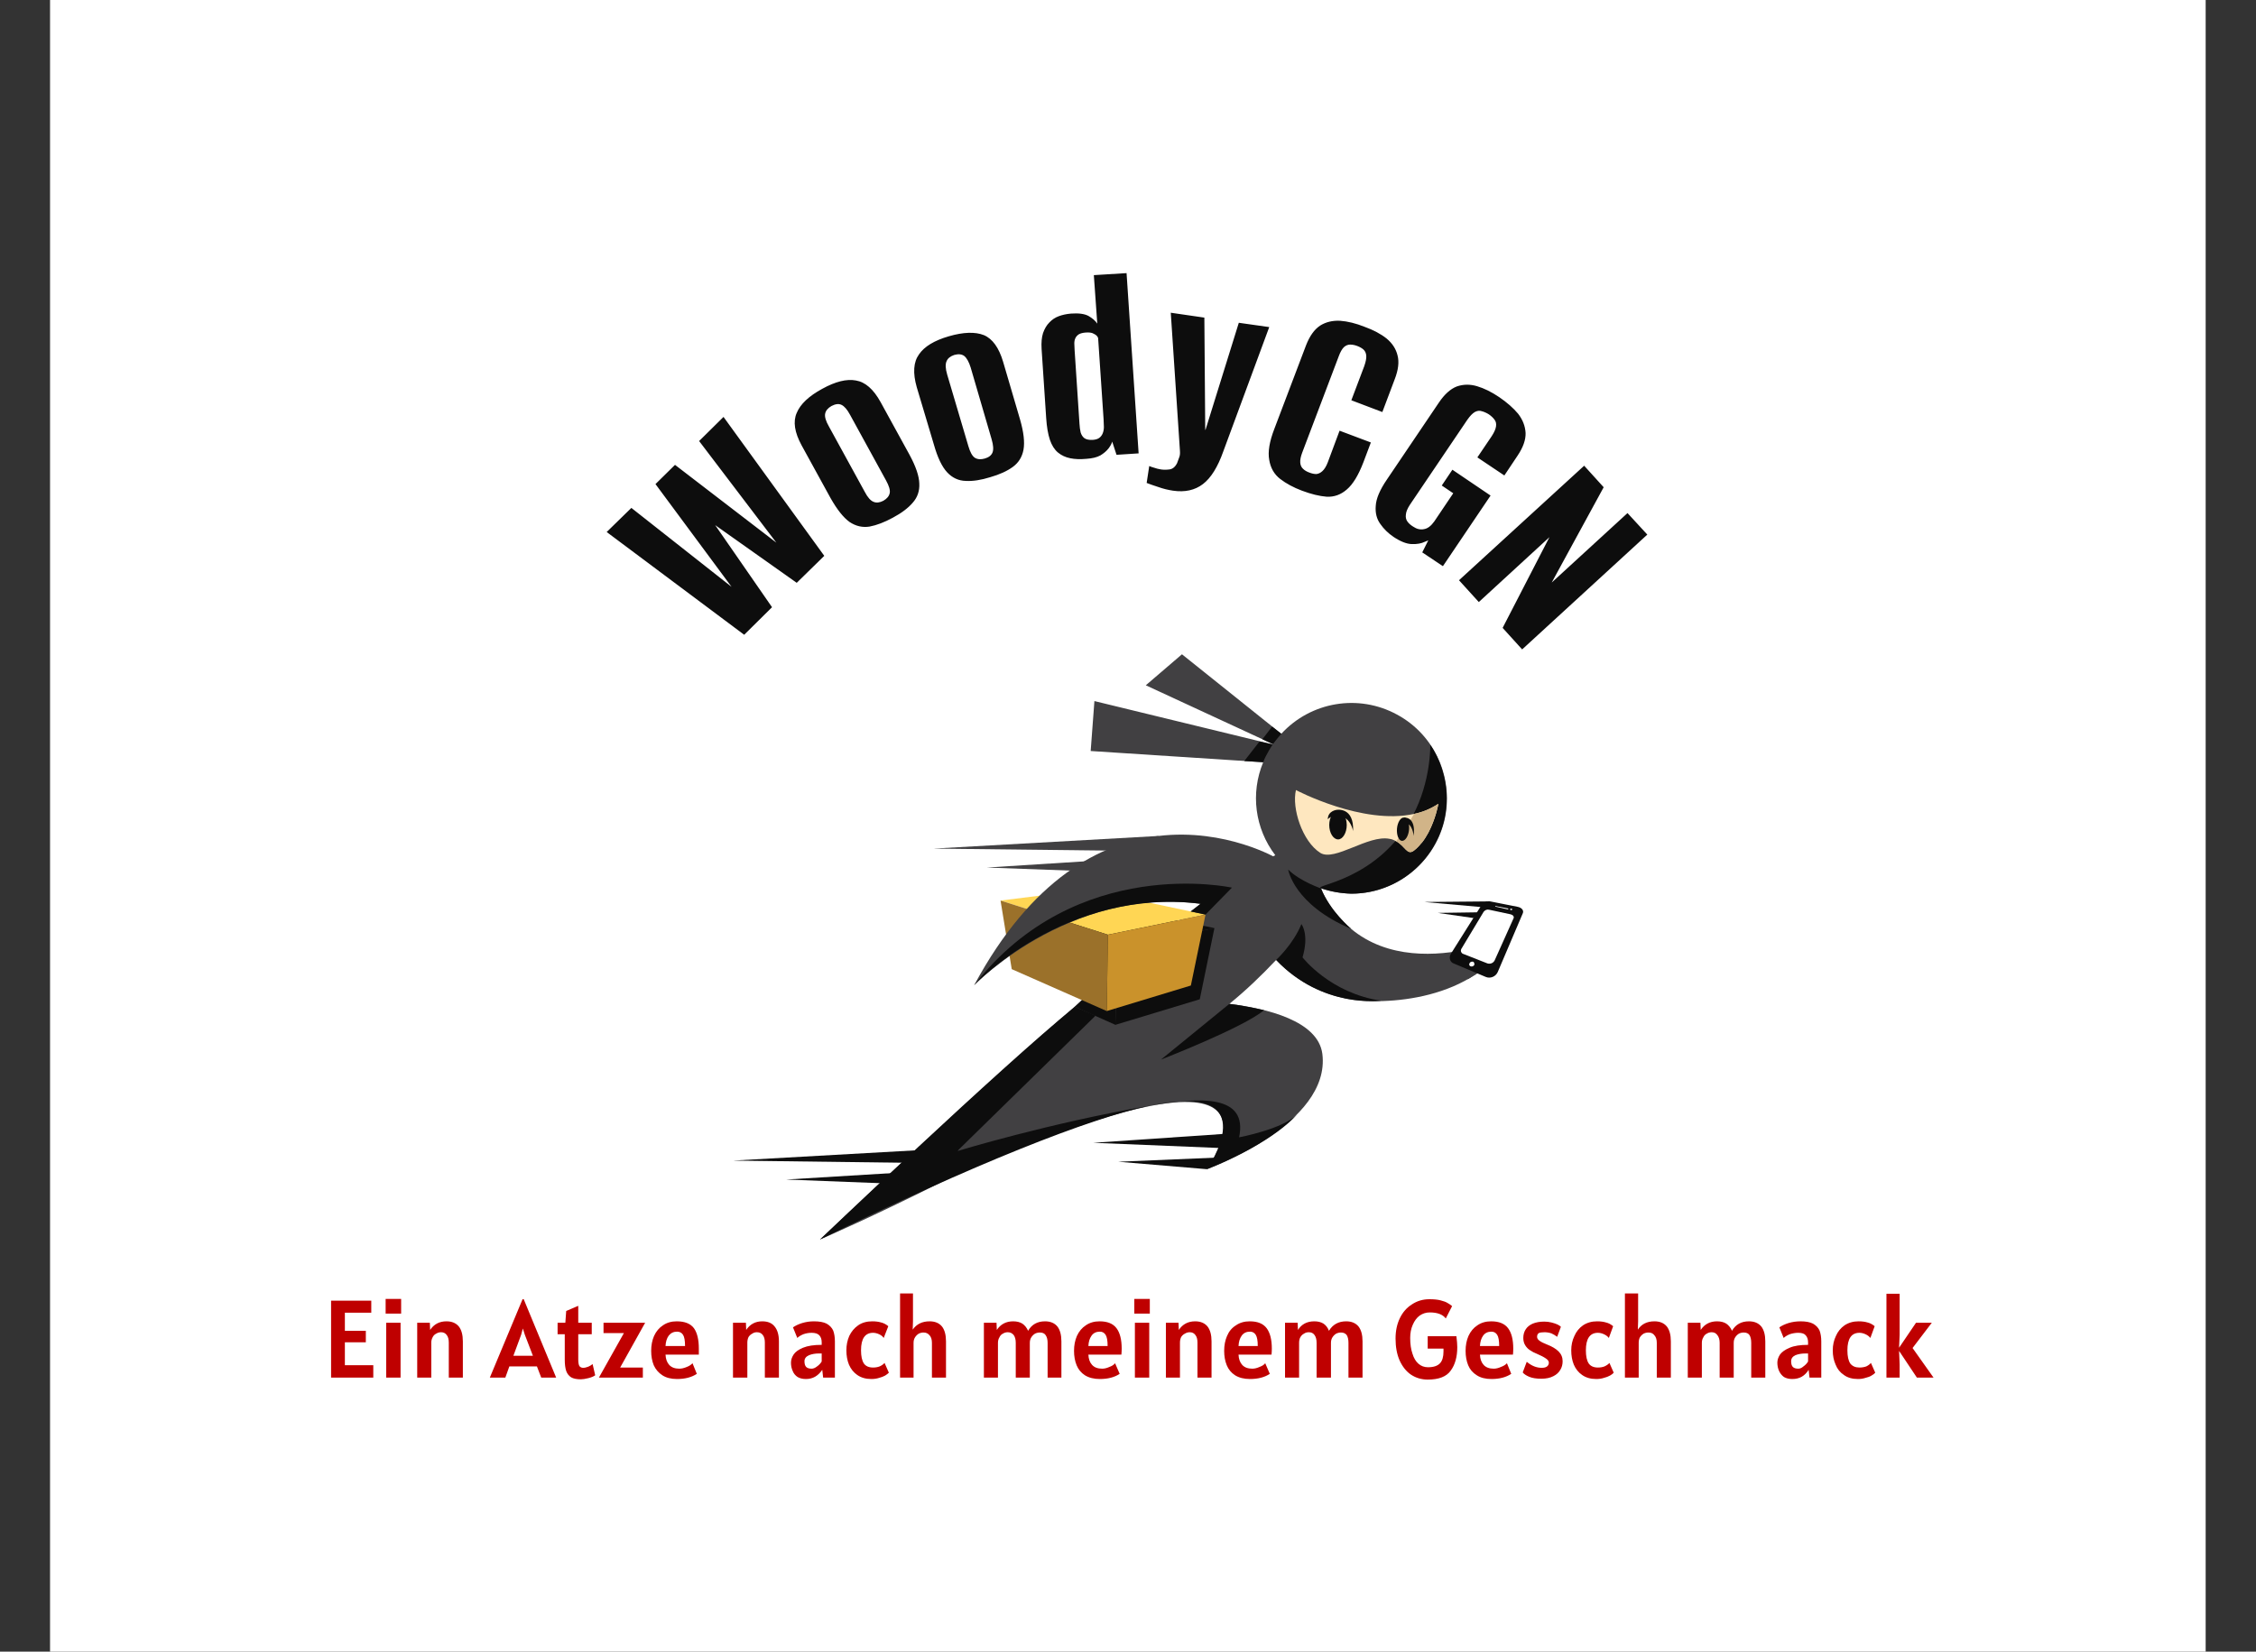
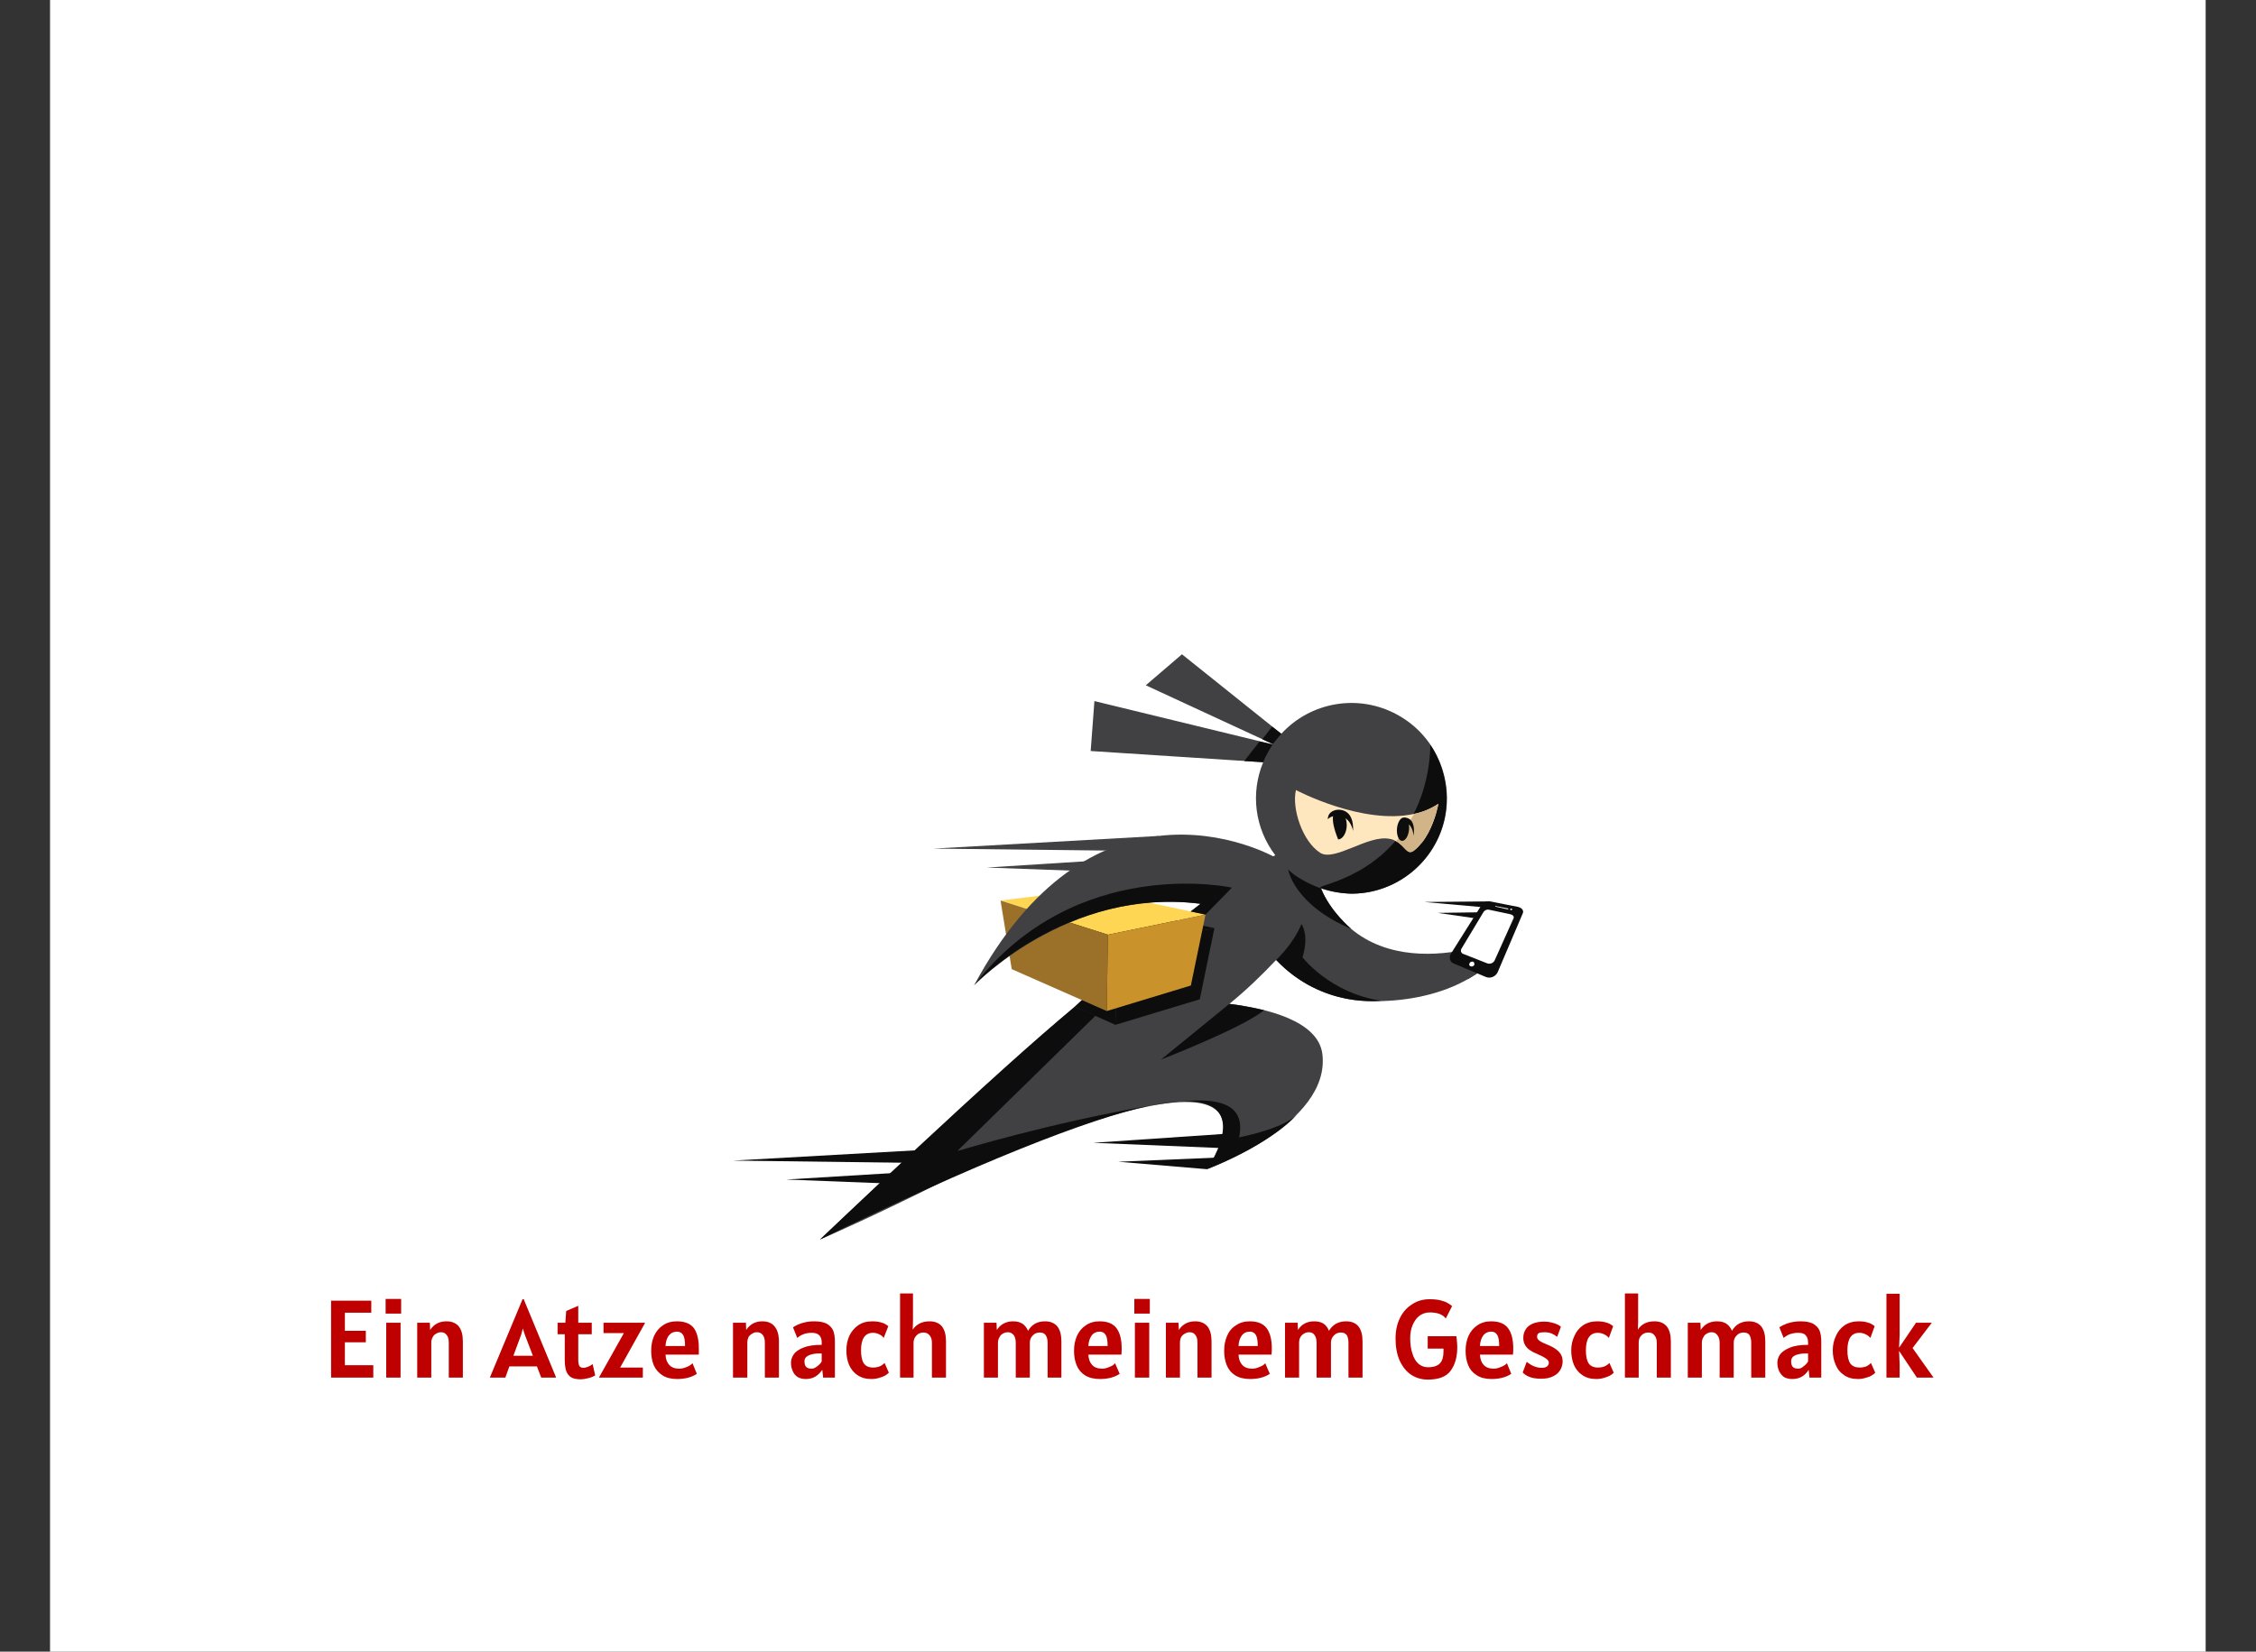
<svg xmlns="http://www.w3.org/2000/svg" viewBox="0 0 6.562 4.805" version="1.1">
  <rect x="0" y="0" width="6.562" height="4.805" fill="#333333" stroke="none" />
  <g transform="matrix(0.835,0,0,0.835,3.281,3.763)">
    <rect fill="#ffffff" y="-5.384" x="-3.755" height="7.509" width="7.509" />
    <g transform="matrix(1,0,0,1,0,0)">
-       <path fill-rule="nonzero" fill="#0d0d0d" d="M -1.337 -2.295 L -1.816 -2.653 L -1.73 -2.737 L -1.381 -2.462 L -1.646 -2.82 L -1.578 -2.887 L -1.225 -2.616 L -1.494 -2.97 L -1.409 -3.054 L -1.058 -2.57 L -1.154 -2.476 L -1.438 -2.677 L -1.24 -2.391 L -1.337 -2.295 M -0.819 -2.703 Q -0.863 -2.679 -0.9 -2.672 Q -0.937 -2.666 -0.97 -2.688 Q -1.002 -2.711 -1.036 -2.771 L -1.137 -2.955 Q -1.174 -3.023 -1.154 -3.068 Q -1.135 -3.114 -1.065 -3.152 Q -0.996 -3.19 -0.948 -3.181 Q -0.899 -3.173 -0.862 -3.106 L -0.761 -2.922 Q -0.728 -2.861 -0.727 -2.822 Q -0.725 -2.783 -0.75 -2.755 Q -0.774 -2.727 -0.819 -2.703 M -0.852 -2.762 Q -0.833 -2.773 -0.83 -2.789 Q -0.827 -2.804 -0.843 -2.833 L -0.968 -3.061 Q -0.983 -3.089 -0.998 -3.096 Q -1.012 -3.103 -1.033 -3.092 Q -1.052 -3.081 -1.055 -3.065 Q -1.058 -3.049 -1.042 -3.021 L -0.917 -2.793 Q -0.902 -2.764 -0.886 -2.758 Q -0.871 -2.752 -0.852 -2.762 M -0.48 -2.844 Q -0.528 -2.829 -0.565 -2.831 Q -0.603 -2.832 -0.63 -2.861 Q -0.657 -2.89 -0.676 -2.957 L -0.736 -3.158 Q -0.757 -3.232 -0.728 -3.272 Q -0.7 -3.313 -0.624 -3.335 Q -0.548 -3.357 -0.502 -3.339 Q -0.457 -3.32 -0.435 -3.246 L -0.376 -3.045 Q -0.357 -2.979 -0.364 -2.94 Q -0.371 -2.902 -0.401 -2.88 Q -0.431 -2.858 -0.48 -2.844 M -0.499 -2.909 Q -0.478 -2.915 -0.472 -2.93 Q -0.466 -2.945 -0.475 -2.976 L -0.548 -3.226 Q -0.557 -3.255 -0.57 -3.266 Q -0.583 -3.276 -0.605 -3.27 Q -0.626 -3.263 -0.632 -3.248 Q -0.639 -3.233 -0.63 -3.202 L -0.556 -2.952 Q -0.547 -2.921 -0.534 -2.912 Q -0.52 -2.903 -0.499 -2.909 M -0.145 -2.908 Q -0.177 -2.905 -0.201 -2.91 Q -0.226 -2.915 -0.244 -2.93 Q -0.262 -2.945 -0.272 -2.974 Q -0.282 -3.004 -0.285 -3.05 L -0.301 -3.291 Q -0.303 -3.324 -0.296 -3.346 Q -0.288 -3.369 -0.274 -3.383 Q -0.26 -3.398 -0.241 -3.405 Q -0.222 -3.412 -0.199 -3.414 Q -0.159 -3.417 -0.138 -3.406 Q -0.117 -3.394 -0.107 -3.379 L -0.119 -3.548 L -0.005 -3.555 L 0.037 -2.927 L -0.04 -2.922 L -0.055 -2.968 Q -0.058 -2.957 -0.068 -2.944 Q -0.078 -2.931 -0.096 -2.92 Q -0.114 -2.91 -0.145 -2.908 M -0.123 -2.974 Q -0.108 -2.975 -0.1 -2.981 Q -0.092 -2.987 -0.088 -2.997 Q -0.084 -3.007 -0.084 -3.019 Q -0.084 -3.031 -0.085 -3.045 L -0.104 -3.328 Q -0.105 -3.333 -0.11 -3.338 Q -0.115 -3.342 -0.124 -3.346 Q -0.133 -3.349 -0.147 -3.348 Q -0.162 -3.347 -0.171 -3.342 Q -0.179 -3.337 -0.183 -3.329 Q -0.187 -3.321 -0.187 -3.31 Q -0.187 -3.3 -0.186 -3.287 L -0.169 -3.03 Q -0.168 -3.013 -0.165 -3 Q -0.161 -2.987 -0.152 -2.98 Q -0.142 -2.973 -0.123 -2.974 M 0.157 -2.797 Q 0.13 -2.801 0.105 -2.81 Q 0.08 -2.818 0.065 -2.824 L 0.074 -2.883 Q 0.08 -2.88 0.091 -2.877 Q 0.102 -2.873 0.115 -2.871 Q 0.128 -2.869 0.144 -2.871 Q 0.161 -2.873 0.171 -2.893 Q 0.174 -2.902 0.178 -2.912 Q 0.182 -2.921 0.181 -2.935 L 0.149 -3.417 L 0.266 -3.4 L 0.269 -3.009 L 0.27 -3.009 L 0.386 -3.382 L 0.492 -3.367 L 0.332 -2.934 Q 0.303 -2.852 0.261 -2.82 Q 0.219 -2.788 0.157 -2.797 M 0.606 -2.797 Q 0.561 -2.814 0.53 -2.838 Q 0.499 -2.862 0.492 -2.904 Q 0.484 -2.946 0.51 -3.013 L 0.62 -3.303 Q 0.639 -3.352 0.669 -3.372 Q 0.699 -3.391 0.739 -3.389 Q 0.779 -3.386 0.824 -3.368 Q 0.871 -3.351 0.901 -3.327 Q 0.931 -3.302 0.939 -3.268 Q 0.948 -3.234 0.929 -3.185 L 0.886 -3.071 L 0.778 -3.112 L 0.823 -3.231 Q 0.831 -3.254 0.83 -3.267 Q 0.829 -3.281 0.82 -3.289 Q 0.812 -3.296 0.799 -3.301 Q 0.786 -3.306 0.774 -3.306 Q 0.762 -3.306 0.752 -3.297 Q 0.742 -3.287 0.734 -3.265 L 0.607 -2.93 Q 0.599 -2.909 0.6 -2.895 Q 0.601 -2.881 0.61 -2.873 Q 0.618 -2.865 0.632 -2.86 Q 0.645 -2.855 0.656 -2.855 Q 0.667 -2.856 0.677 -2.865 Q 0.688 -2.875 0.696 -2.896 L 0.737 -3.006 L 0.846 -2.965 L 0.82 -2.896 Q 0.794 -2.828 0.762 -2.801 Q 0.731 -2.774 0.692 -2.776 Q 0.654 -2.779 0.606 -2.797 M 0.925 -2.636 Q 0.897 -2.655 0.879 -2.681 Q 0.86 -2.707 0.863 -2.744 Q 0.865 -2.782 0.902 -2.836 L 1.083 -3.104 Q 1.112 -3.147 1.145 -3.16 Q 1.179 -3.172 1.216 -3.161 Q 1.253 -3.15 1.293 -3.123 Q 1.334 -3.095 1.359 -3.065 Q 1.383 -3.034 1.385 -2.998 Q 1.386 -2.962 1.357 -2.919 L 1.311 -2.85 L 1.217 -2.913 L 1.267 -2.987 Q 1.28 -3.007 1.282 -3.021 Q 1.284 -3.035 1.277 -3.044 Q 1.27 -3.054 1.257 -3.063 Q 1.244 -3.071 1.232 -3.074 Q 1.221 -3.078 1.208 -3.071 Q 1.196 -3.064 1.182 -3.044 L 0.982 -2.748 Q 0.969 -2.728 0.968 -2.714 Q 0.966 -2.7 0.973 -2.69 Q 0.98 -2.68 0.993 -2.672 Q 1.012 -2.659 1.031 -2.663 Q 1.05 -2.666 1.067 -2.69 L 1.133 -2.788 L 1.093 -2.815 L 1.13 -2.87 L 1.263 -2.78 L 1.097 -2.534 L 1.025 -2.582 L 1.046 -2.624 Q 1.042 -2.622 1.039 -2.621 Q 1.036 -2.62 1.034 -2.619 Q 1.016 -2.61 0.988 -2.611 Q 0.961 -2.612 0.925 -2.636 M 1.153 -2.485 L 1.589 -2.884 L 1.657 -2.809 L 1.476 -2.477 L 1.74 -2.719 L 1.809 -2.644 L 1.373 -2.244 L 1.305 -2.319 L 1.468 -2.635 L 1.222 -2.409 L 1.153 -2.485" />
-     </g>
+       </g>
    <g transform="matrix(1,0,0,1,0,0)">
      <path fill-rule="nonzero" fill="#bf0000" d="M -2.629 0.25 L -2.629 0.293 L -2.776 0.293 L -2.776 0.025 L -2.636 0.025 L -2.636 0.067 L -2.728 0.067 L -2.728 0.13 L -2.655 0.13 L -2.655 0.17 L -2.728 0.17 L -2.728 0.25 L -2.629 0.25 M -2.586 0.019 L -2.532 0.019 L -2.532 0.07 L -2.586 0.07 L -2.586 0.019 M -2.584 0.102 L -2.534 0.102 L -2.534 0.293 L -2.584 0.293 L -2.584 0.102 M -2.331 0.115 Q -2.317 0.133 -2.317 0.167 L -2.317 0.293 L -2.366 0.293 L -2.366 0.171 Q -2.366 0.154 -2.373 0.145 Q -2.38 0.135 -2.393 0.135 Q -2.402 0.135 -2.41 0.14 Q -2.418 0.144 -2.422 0.152 Q -2.427 0.161 -2.427 0.171 L -2.427 0.293 L -2.476 0.293 L -2.476 0.102 L -2.432 0.102 L -2.431 0.127 Q -2.411 0.097 -2.374 0.097 Q -2.346 0.097 -2.331 0.115 M -2.059 0.254 L -2.155 0.254 L -2.169 0.293 L -2.223 0.293 L -2.109 0.02 L -2.105 0.02 L -1.992 0.293 L -2.044 0.293 L -2.059 0.254 M -2.073 0.217 L -2.101 0.144 L -2.108 0.122 L -2.114 0.144 L -2.141 0.217 L -2.073 0.217 M -1.94 0.292 Q -1.952 0.284 -1.957 0.27 Q -1.962 0.255 -1.962 0.231 L -1.962 0.142 L -1.987 0.142 L -1.987 0.102 L -1.96 0.102 L -1.957 0.061 L -1.915 0.043 L -1.915 0.102 L -1.868 0.102 L -1.868 0.142 L -1.915 0.142 L -1.915 0.23 Q -1.915 0.246 -1.911 0.253 Q -1.906 0.259 -1.898 0.259 Q -1.89 0.259 -1.88 0.255 Q -1.871 0.251 -1.865 0.246 L -1.856 0.285 Q -1.864 0.291 -1.88 0.295 Q -1.896 0.299 -1.906 0.299 Q -1.928 0.299 -1.94 0.292 M -1.769 0.258 L -1.69 0.258 L -1.69 0.293 L -1.843 0.293 L -1.756 0.138 L -1.827 0.138 L -1.827 0.102 L -1.682 0.102 L -1.769 0.258 M -1.622 0.285 Q -1.642 0.272 -1.652 0.25 Q -1.661 0.228 -1.661 0.2 Q -1.661 0.171 -1.651 0.148 Q -1.64 0.124 -1.62 0.111 Q -1.6 0.097 -1.572 0.097 Q -1.53 0.097 -1.512 0.121 Q -1.495 0.145 -1.495 0.192 Q -1.495 0.202 -1.495 0.213 L -1.611 0.213 Q -1.61 0.236 -1.598 0.249 Q -1.586 0.262 -1.563 0.262 Q -1.551 0.262 -1.537 0.256 Q -1.524 0.251 -1.517 0.243 L -1.502 0.28 Q -1.529 0.298 -1.571 0.298 Q -1.602 0.298 -1.622 0.285 M -1.543 0.183 Q -1.543 0.155 -1.55 0.144 Q -1.557 0.133 -1.571 0.133 Q -1.589 0.133 -1.6 0.147 Q -1.61 0.161 -1.611 0.183 L -1.543 0.183 M -1.231 0.115 Q -1.216 0.133 -1.216 0.167 L -1.216 0.293 L -1.265 0.293 L -1.265 0.171 Q -1.265 0.154 -1.272 0.145 Q -1.279 0.135 -1.293 0.135 Q -1.302 0.135 -1.309 0.14 Q -1.317 0.144 -1.322 0.152 Q -1.326 0.161 -1.326 0.171 L -1.326 0.293 L -1.376 0.293 L -1.376 0.102 L -1.331 0.102 L -1.33 0.127 Q -1.31 0.097 -1.274 0.097 Q -1.245 0.097 -1.231 0.115 M -1.151 0.291 Q -1.163 0.283 -1.168 0.27 Q -1.174 0.257 -1.174 0.241 Q -1.174 0.227 -1.165 0.213 Q -1.156 0.199 -1.132 0.189 Q -1.108 0.179 -1.067 0.179 L -1.067 0.17 Q -1.067 0.155 -1.075 0.146 Q -1.083 0.137 -1.102 0.137 Q -1.117 0.137 -1.131 0.142 Q -1.145 0.148 -1.152 0.155 L -1.167 0.118 Q -1.154 0.109 -1.135 0.103 Q -1.115 0.097 -1.094 0.097 Q -1.066 0.097 -1.05 0.105 Q -1.034 0.114 -1.027 0.129 Q -1.021 0.145 -1.021 0.167 L -1.021 0.293 L -1.062 0.293 L -1.065 0.266 Q -1.076 0.282 -1.09 0.29 Q -1.104 0.298 -1.122 0.298 Q -1.139 0.298 -1.151 0.291 M -1.083 0.254 Q -1.073 0.247 -1.067 0.237 L -1.067 0.209 Q -1.07 0.209 -1.077 0.209 Q -1.096 0.209 -1.111 0.215 Q -1.127 0.222 -1.127 0.236 Q -1.127 0.25 -1.121 0.256 Q -1.115 0.262 -1.102 0.262 Q -1.093 0.262 -1.083 0.254 M -0.943 0.284 Q -0.962 0.271 -0.972 0.248 Q -0.981 0.226 -0.981 0.198 Q -0.981 0.171 -0.971 0.148 Q -0.96 0.125 -0.94 0.111 Q -0.92 0.097 -0.891 0.097 Q -0.873 0.097 -0.86 0.101 Q -0.847 0.104 -0.835 0.114 L -0.851 0.155 Q -0.856 0.147 -0.867 0.142 Q -0.878 0.137 -0.888 0.137 Q -0.93 0.137 -0.93 0.198 Q -0.93 0.229 -0.92 0.244 Q -0.91 0.258 -0.888 0.258 Q -0.875 0.258 -0.865 0.254 Q -0.854 0.249 -0.848 0.242 L -0.833 0.276 Q -0.838 0.281 -0.846 0.286 Q -0.855 0.291 -0.867 0.294 Q -0.879 0.298 -0.894 0.298 Q -0.923 0.298 -0.943 0.284 M -0.648 0.115 Q -0.634 0.133 -0.634 0.167 L -0.634 0.293 L -0.683 0.293 L -0.683 0.172 Q -0.683 0.155 -0.691 0.146 Q -0.699 0.136 -0.712 0.136 Q -0.721 0.136 -0.729 0.14 Q -0.737 0.145 -0.742 0.153 Q -0.747 0.161 -0.747 0.172 L -0.747 0.293 L -0.794 0.293 L -0.794 0 L -0.749 0 L -0.749 0.097 L -0.75 0.126 Q -0.73 0.097 -0.691 0.097 Q -0.663 0.097 -0.648 0.115 M -0.246 0.115 Q -0.232 0.133 -0.232 0.167 L -0.232 0.293 L -0.28 0.293 L -0.28 0.172 Q -0.28 0.155 -0.287 0.145 Q -0.293 0.136 -0.307 0.136 Q -0.316 0.136 -0.324 0.14 Q -0.332 0.145 -0.337 0.153 Q -0.342 0.161 -0.342 0.172 L -0.342 0.293 L -0.391 0.293 L -0.391 0.172 Q -0.391 0.155 -0.398 0.145 Q -0.406 0.135 -0.419 0.135 Q -0.428 0.135 -0.436 0.14 Q -0.444 0.144 -0.448 0.153 Q -0.453 0.161 -0.453 0.172 L -0.453 0.293 L -0.502 0.293 L -0.502 0.102 L -0.458 0.102 L -0.457 0.127 Q -0.437 0.097 -0.4 0.097 Q -0.381 0.097 -0.368 0.105 Q -0.355 0.114 -0.348 0.13 Q -0.329 0.097 -0.289 0.097 Q -0.261 0.097 -0.246 0.115 M -0.15 0.285 Q -0.17 0.272 -0.179 0.25 Q -0.188 0.228 -0.188 0.2 Q -0.188 0.171 -0.178 0.148 Q -0.167 0.124 -0.147 0.111 Q -0.127 0.097 -0.099 0.097 Q -0.058 0.097 -0.04 0.121 Q -0.022 0.145 -0.022 0.192 Q -0.022 0.202 -0.023 0.213 L -0.138 0.213 Q -0.137 0.236 -0.125 0.249 Q -0.113 0.262 -0.09 0.262 Q -0.078 0.262 -0.065 0.256 Q -0.051 0.251 -0.045 0.243 L -0.029 0.28 Q -0.056 0.298 -0.098 0.298 Q -0.129 0.298 -0.15 0.285 M -0.071 0.183 Q -0.071 0.155 -0.078 0.144 Q -0.085 0.133 -0.098 0.133 Q -0.117 0.133 -0.127 0.147 Q -0.137 0.161 -0.138 0.183 L -0.071 0.183 M 0.022 0.019 L 0.076 0.019 L 0.076 0.07 L 0.022 0.07 L 0.022 0.019 M 0.024 0.102 L 0.074 0.102 L 0.074 0.293 L 0.024 0.293 L 0.024 0.102 M 0.277 0.115 Q 0.291 0.133 0.291 0.167 L 0.291 0.293 L 0.242 0.293 L 0.242 0.171 Q 0.242 0.154 0.235 0.145 Q 0.228 0.135 0.215 0.135 Q 0.206 0.135 0.198 0.14 Q 0.19 0.144 0.185 0.152 Q 0.181 0.161 0.181 0.171 L 0.181 0.293 L 0.132 0.293 L 0.132 0.102 L 0.176 0.102 L 0.177 0.127 Q 0.197 0.097 0.234 0.097 Q 0.262 0.097 0.277 0.115 M 0.373 0.285 Q 0.353 0.272 0.344 0.25 Q 0.335 0.228 0.335 0.2 Q 0.335 0.171 0.345 0.148 Q 0.355 0.124 0.376 0.111 Q 0.396 0.097 0.424 0.097 Q 0.465 0.097 0.483 0.121 Q 0.501 0.145 0.501 0.192 Q 0.501 0.202 0.5 0.213 L 0.385 0.213 Q 0.386 0.236 0.398 0.249 Q 0.41 0.262 0.433 0.262 Q 0.445 0.262 0.458 0.256 Q 0.472 0.251 0.478 0.243 L 0.494 0.28 Q 0.467 0.298 0.425 0.298 Q 0.394 0.298 0.373 0.285 M 0.452 0.183 Q 0.452 0.155 0.445 0.144 Q 0.438 0.133 0.425 0.133 Q 0.406 0.133 0.396 0.147 Q 0.386 0.161 0.385 0.183 L 0.452 0.183 M 0.803 0.115 Q 0.817 0.133 0.817 0.167 L 0.817 0.293 L 0.768 0.293 L 0.768 0.172 Q 0.768 0.155 0.762 0.145 Q 0.755 0.136 0.742 0.136 Q 0.733 0.136 0.725 0.14 Q 0.717 0.145 0.712 0.153 Q 0.707 0.161 0.707 0.172 L 0.707 0.293 L 0.657 0.293 L 0.657 0.172 Q 0.657 0.155 0.65 0.145 Q 0.643 0.135 0.63 0.135 Q 0.62 0.135 0.613 0.14 Q 0.605 0.144 0.6 0.153 Q 0.596 0.161 0.596 0.172 L 0.596 0.293 L 0.547 0.293 L 0.547 0.102 L 0.591 0.102 L 0.592 0.127 Q 0.611 0.097 0.649 0.097 Q 0.668 0.097 0.681 0.105 Q 0.694 0.114 0.7 0.13 Q 0.72 0.097 0.76 0.097 Q 0.788 0.097 0.803 0.115 M 1.147 0.187 Q 1.147 0.238 1.124 0.269 Q 1.102 0.3 1.044 0.3 Q 1.012 0.3 0.986 0.283 Q 0.961 0.266 0.946 0.233 Q 0.932 0.201 0.932 0.157 Q 0.932 0.117 0.947 0.086 Q 0.962 0.055 0.989 0.038 Q 1.016 0.02 1.05 0.02 Q 1.074 0.02 1.089 0.024 Q 1.105 0.028 1.113 0.033 Q 1.122 0.038 1.129 0.044 L 1.107 0.087 Q 1.091 0.066 1.051 0.066 Q 1.032 0.066 1.016 0.077 Q 1.001 0.088 0.992 0.109 Q 0.983 0.129 0.983 0.155 Q 0.983 0.187 0.991 0.21 Q 0.998 0.233 1.012 0.245 Q 1.026 0.257 1.045 0.257 Q 1.074 0.257 1.087 0.243 Q 1.099 0.23 1.099 0.202 Q 1.099 0.199 1.099 0.192 L 1.044 0.192 L 1.044 0.149 L 1.144 0.149 Q 1.147 0.173 1.147 0.187 M 1.215 0.285 Q 1.194 0.272 1.185 0.25 Q 1.176 0.228 1.176 0.2 Q 1.176 0.171 1.186 0.148 Q 1.197 0.124 1.217 0.111 Q 1.237 0.097 1.265 0.097 Q 1.306 0.097 1.324 0.121 Q 1.342 0.145 1.342 0.192 Q 1.342 0.202 1.341 0.213 L 1.226 0.213 Q 1.227 0.236 1.239 0.249 Q 1.251 0.262 1.274 0.262 Q 1.286 0.262 1.299 0.256 Q 1.313 0.251 1.32 0.243 L 1.335 0.28 Q 1.308 0.298 1.266 0.298 Q 1.235 0.298 1.215 0.285 M 1.293 0.183 Q 1.293 0.155 1.286 0.144 Q 1.279 0.133 1.266 0.133 Q 1.247 0.133 1.237 0.147 Q 1.227 0.161 1.226 0.183 L 1.293 0.183 M 1.397 0.29 Q 1.381 0.283 1.375 0.275 L 1.389 0.238 Q 1.414 0.259 1.441 0.259 Q 1.454 0.259 1.46 0.254 Q 1.466 0.249 1.466 0.241 Q 1.466 0.233 1.455 0.226 Q 1.445 0.219 1.424 0.21 Q 1.411 0.205 1.401 0.198 Q 1.391 0.192 1.384 0.181 Q 1.377 0.17 1.377 0.155 Q 1.377 0.137 1.386 0.124 Q 1.394 0.112 1.41 0.105 Q 1.427 0.098 1.45 0.098 Q 1.463 0.098 1.475 0.101 Q 1.487 0.104 1.496 0.108 Q 1.504 0.112 1.508 0.116 L 1.495 0.151 Q 1.486 0.144 1.475 0.139 Q 1.463 0.135 1.451 0.135 Q 1.437 0.135 1.431 0.138 Q 1.425 0.142 1.425 0.151 Q 1.425 0.159 1.434 0.165 Q 1.442 0.171 1.46 0.178 Q 1.486 0.188 1.5 0.202 Q 1.514 0.216 1.514 0.236 Q 1.514 0.253 1.506 0.266 Q 1.498 0.28 1.482 0.288 Q 1.465 0.297 1.44 0.297 Q 1.413 0.297 1.397 0.29 M 1.582 0.284 Q 1.563 0.271 1.553 0.248 Q 1.544 0.226 1.544 0.198 Q 1.544 0.171 1.555 0.148 Q 1.565 0.125 1.585 0.111 Q 1.606 0.097 1.634 0.097 Q 1.652 0.097 1.665 0.101 Q 1.678 0.104 1.69 0.114 L 1.675 0.155 Q 1.669 0.147 1.658 0.142 Q 1.647 0.137 1.637 0.137 Q 1.595 0.137 1.595 0.198 Q 1.595 0.229 1.605 0.244 Q 1.615 0.258 1.637 0.258 Q 1.65 0.258 1.66 0.254 Q 1.671 0.249 1.677 0.242 L 1.692 0.276 Q 1.688 0.281 1.679 0.286 Q 1.67 0.291 1.658 0.294 Q 1.646 0.298 1.631 0.298 Q 1.602 0.298 1.582 0.284 M 1.877 0.115 Q 1.891 0.133 1.891 0.167 L 1.891 0.293 L 1.842 0.293 L 1.842 0.172 Q 1.842 0.155 1.834 0.146 Q 1.827 0.136 1.813 0.136 Q 1.804 0.136 1.796 0.14 Q 1.788 0.145 1.783 0.153 Q 1.779 0.161 1.779 0.172 L 1.779 0.293 L 1.731 0.293 L 1.731 0 L 1.777 0 L 1.777 0.097 L 1.776 0.126 Q 1.795 0.097 1.834 0.097 Q 1.862 0.097 1.877 0.115 M 2.206 0.115 Q 2.22 0.133 2.22 0.167 L 2.22 0.293 L 2.171 0.293 L 2.171 0.172 Q 2.171 0.155 2.165 0.145 Q 2.159 0.136 2.145 0.136 Q 2.136 0.136 2.128 0.14 Q 2.12 0.145 2.115 0.153 Q 2.11 0.161 2.11 0.172 L 2.11 0.293 L 2.061 0.293 L 2.061 0.172 Q 2.061 0.155 2.053 0.145 Q 2.046 0.135 2.033 0.135 Q 2.024 0.135 2.016 0.14 Q 2.008 0.144 2.004 0.153 Q 1.999 0.161 1.999 0.172 L 1.999 0.293 L 1.95 0.293 L 1.95 0.102 L 1.994 0.102 L 1.995 0.127 Q 2.015 0.097 2.052 0.097 Q 2.071 0.097 2.084 0.105 Q 2.097 0.114 2.104 0.13 Q 2.123 0.097 2.163 0.097 Q 2.191 0.097 2.206 0.115 M 2.285 0.291 Q 2.274 0.283 2.268 0.27 Q 2.262 0.257 2.262 0.241 Q 2.262 0.227 2.271 0.213 Q 2.281 0.199 2.305 0.189 Q 2.328 0.179 2.369 0.179 L 2.369 0.17 Q 2.369 0.155 2.361 0.146 Q 2.354 0.137 2.335 0.137 Q 2.32 0.137 2.305 0.142 Q 2.291 0.148 2.284 0.155 L 2.269 0.118 Q 2.282 0.109 2.301 0.103 Q 2.321 0.097 2.343 0.097 Q 2.37 0.097 2.386 0.105 Q 2.402 0.114 2.409 0.129 Q 2.415 0.145 2.415 0.167 L 2.415 0.293 L 2.374 0.293 L 2.371 0.266 Q 2.361 0.282 2.347 0.29 Q 2.333 0.298 2.314 0.298 Q 2.297 0.298 2.285 0.291 M 2.353 0.254 Q 2.363 0.247 2.369 0.237 L 2.369 0.209 Q 2.366 0.209 2.36 0.209 Q 2.34 0.209 2.325 0.215 Q 2.31 0.222 2.31 0.236 Q 2.31 0.25 2.316 0.256 Q 2.322 0.262 2.335 0.262 Q 2.344 0.262 2.353 0.254 M 2.494 0.284 Q 2.474 0.271 2.465 0.248 Q 2.455 0.226 2.455 0.198 Q 2.455 0.171 2.466 0.148 Q 2.476 0.125 2.496 0.111 Q 2.517 0.097 2.545 0.097 Q 2.563 0.097 2.576 0.101 Q 2.589 0.104 2.601 0.114 L 2.586 0.155 Q 2.58 0.147 2.569 0.142 Q 2.558 0.137 2.548 0.137 Q 2.506 0.137 2.506 0.198 Q 2.506 0.229 2.516 0.244 Q 2.527 0.258 2.548 0.258 Q 2.561 0.258 2.572 0.254 Q 2.582 0.249 2.588 0.242 L 2.603 0.276 Q 2.599 0.281 2.59 0.286 Q 2.582 0.291 2.569 0.294 Q 2.557 0.298 2.543 0.298 Q 2.513 0.298 2.494 0.284 M 2.642 0.001 L 2.688 0.001 L 2.688 0.144 L 2.686 0.189 L 2.745 0.102 L 2.8 0.102 L 2.733 0.19 L 2.806 0.293 L 2.748 0.293 L 2.686 0.2 L 2.688 0.247 L 2.688 0.293 L 2.642 0.293 L 2.642 0.001" />
    </g>
    <g transform="matrix(1,0,0,1,0,0)">
      <g clip-path="url(#SvgjsClipPath5175)">
        <g clip-path="url(#SvgjsClipPath5170577ec2ee-ca49-4a42-8256-1bc4e0ed4442)">
          <path fill-rule="nonzero" transform="matrix(1,0,0,1,0,0)" fill="#414042" d="M 0.672 -1.409 C 0.673 -1.41 0.673 -1.41 0.673 -1.411 C 0.707 -1.4 0.742 -1.394 0.778 -1.393 C 0.93 -1.393 1.063 -1.496 1.101 -1.643 C 1.138 -1.79 1.071 -1.945 0.937 -2.017 C 0.803 -2.09 0.637 -2.062 0.534 -1.95 L 0.188 -2.227 L 0.062 -2.119 L 0.505 -1.914 C 0.505 -1.913 0.504 -1.913 0.504 -1.913 L -0.117 -2.064 L -0.13 -1.89 L 0.471 -1.851 C 0.426 -1.743 0.442 -1.62 0.513 -1.527 C 0.194 -1.366 -0.498 -0.731 -1.073 -0.188 C -1.073 -0.188 -0.885 -0.269 -0.632 -0.397 C 0.675 -0.983 0.275 -0.433 0.275 -0.433 C 0.275 -0.433 0.708 -0.59 0.677 -0.835 C 0.662 -0.95 0.484 -0.993 0.353 -1.009 C 0.411 -1.056 0.465 -1.108 0.516 -1.162 C 0.561 -1.116 0.645 -1.048 0.767 -1.026 C 0.888 -1.004 1.213 -1.017 1.333 -1.246 C 1.332 -1.246 0.856 -1.027 0.672 -1.409 Z" />
        </g>
        <g clip-path="url(#SvgjsClipPath5170577ec2ee-ca49-4a42-8256-1bc4e0ed4442)">
          <path fill-rule="nonzero" transform="matrix(1,0,0,1,0,0)" fill="#0d0d0d" d="M 1.053 -1.911 C 1.086 -1.865 1.11 -1.794 1.11 -1.725 C 1.11 -1.542 0.961 -1.393 0.778 -1.393 C 0.742 -1.394 0.707 -1.4 0.673 -1.412 C 0.64 -1.423 0.87 -1.436 0.992 -1.665 C 1.056 -1.785 1.053 -1.911 1.053 -1.911 Z" />
        </g>
        <g clip-path="url(#SvgjsClipPath5170577ec2ee-ca49-4a42-8256-1bc4e0ed4442)">
          <path fill-rule="nonzero" transform="matrix(1,0,0,1,0,0)" fill="#fee7bf" d="M 1.081 -1.706 C 1.081 -1.706 1.081 -1.705 1.081 -1.705 C 1.081 -1.705 1.081 -1.705 1.081 -1.705 C 1.081 -1.705 1.081 -1.704 1.081 -1.704 C 1.081 -1.703 1.08 -1.703 1.08 -1.702 C 1.08 -1.701 1.08 -1.701 1.08 -1.7 C 1.08 -1.7 1.08 -1.698 1.079 -1.697 C 1.079 -1.696 1.079 -1.696 1.079 -1.696 C 1.074 -1.672 1.058 -1.614 1.024 -1.571 L 1.021 -1.568 C 1.014 -1.559 1.005 -1.55 0.996 -1.543 C 0.972 -1.525 0.966 -1.559 0.933 -1.576 C 0.926 -1.58 0.919 -1.583 0.911 -1.584 C 0.837 -1.599 0.72 -1.504 0.67 -1.535 C 0.607 -1.575 0.57 -1.691 0.585 -1.754 C 0.585 -1.754 0.817 -1.631 0.997 -1.671 C 1.027 -1.677 1.055 -1.689 1.081 -1.706 Z" />
        </g>
        <g clip-path="url(#SvgjsClipPath5170577ec2ee-ca49-4a42-8256-1bc4e0ed4442)">
          <path fill-rule="nonzero" transform="matrix(1,0,0,1,0,0)" fill="#d1b488" d="M 1.081 -1.706 C 1.081 -1.706 1.081 -1.705 1.081 -1.705 C 1.081 -1.705 1.081 -1.705 1.081 -1.705 C 1.081 -1.705 1.081 -1.704 1.081 -1.704 C 1.081 -1.703 1.08 -1.703 1.08 -1.702 C 1.08 -1.701 1.08 -1.701 1.08 -1.7 C 1.08 -1.7 1.08 -1.698 1.079 -1.697 C 1.079 -1.696 1.079 -1.696 1.079 -1.696 C 1.072 -1.665 1.061 -1.635 1.047 -1.607 C 1.04 -1.595 1.033 -1.582 1.024 -1.571 L 1.021 -1.568 C 1.014 -1.559 1.005 -1.55 0.996 -1.543 C 0.972 -1.525 0.966 -1.558 0.934 -1.576 C 0.955 -1.602 0.974 -1.63 0.99 -1.66 L 0.997 -1.671 C 1.027 -1.677 1.055 -1.689 1.081 -1.706 Z" />
        </g>
        <g clip-path="url(#SvgjsClipPath5170577ec2ee-ca49-4a42-8256-1bc4e0ed4442)">
-           <path fill-rule="nonzero" transform="matrix(1,0,0,1,0,0)" fill="#0d0d0d" d="M 0.762 -1.632 C 0.762 -1.605 0.748 -1.582 0.732 -1.582 C 0.715 -1.582 0.701 -1.605 0.701 -1.632 C 0.701 -1.659 0.715 -1.682 0.732 -1.682 C 0.748 -1.682 0.762 -1.659 0.762 -1.632 Z" />
+           <path fill-rule="nonzero" transform="matrix(1,0,0,1,0,0)" fill="#0d0d0d" d="M 0.762 -1.632 C 0.762 -1.605 0.748 -1.582 0.732 -1.582 C 0.701 -1.659 0.715 -1.682 0.732 -1.682 C 0.748 -1.682 0.762 -1.659 0.762 -1.632 Z" />
        </g>
        <g clip-path="url(#SvgjsClipPath5170577ec2ee-ca49-4a42-8256-1bc4e0ed4442)">
          <path fill-rule="nonzero" transform="matrix(1,0,0,1,0,0)" fill="#0d0d0d" d="M 0.735 -1.664 C 0.777 -1.659 0.784 -1.611 0.784 -1.611 C 0.788 -1.696 0.727 -1.685 0.727 -1.685 C 0.727 -1.685 0.696 -1.682 0.696 -1.652 C 0.696 -1.652 0.707 -1.667 0.735 -1.664 Z" />
        </g>
        <g clip-path="url(#SvgjsClipPath5170577ec2ee-ca49-4a42-8256-1bc4e0ed4442)">
          <path fill-rule="nonzero" transform="matrix(1,0,0,1,0,0)" fill="#0d0d0d" d="M 0.961 -1.658 C 0.973 -1.658 0.981 -1.639 0.979 -1.616 C 0.977 -1.594 0.966 -1.576 0.954 -1.577 C 0.943 -1.578 0.935 -1.597 0.937 -1.62 C 0.939 -1.642 0.95 -1.659 0.961 -1.658 Z" />
        </g>
        <g clip-path="url(#SvgjsClipPath5170577ec2ee-ca49-4a42-8256-1bc4e0ed4442)">
          <path fill-rule="nonzero" transform="matrix(1,0,0,1,0,0)" fill="#0d0d0d" d="M 0.961 -1.658 C 0.961 -1.658 1.004 -1.664 0.995 -1.594 C 0.995 -1.594 0.992 -1.64 0.963 -1.639 Z" />
        </g>
        <g clip-path="url(#SvgjsClipPath5170577ec2ee-ca49-4a42-8256-1bc4e0ed4442)">
          <path fill-rule="nonzero" transform="matrix(1,0,0,1,0,0)" fill="#0d0d0d" d="M -0.413 -1.322 L -0.039 -1.202 L 0.301 -1.273 L -0.11 -1.359 L -0.413 -1.322 Z" />
        </g>
        <g clip-path="url(#SvgjsClipPath5170577ec2ee-ca49-4a42-8256-1bc4e0ed4442)">
          <path fill-rule="nonzero" transform="matrix(1,0,0,1,0,0)" fill="#0d0d0d" d="M -0.039 -1.202 L -0.044 -0.936 L -0.185 -0.999 L -0.11 -1.072 L -0.413 -1.322 L -0.039 -1.202 Z" />
        </g>
        <g clip-path="url(#SvgjsClipPath5170577ec2ee-ca49-4a42-8256-1bc4e0ed4442)">
          <path fill-rule="nonzero" transform="matrix(1,0,0,1,0,0)" fill="#0d0d0d" d="M 0.301 -1.273 L 0.25 -1.025 L -0.044 -0.936 L -0.039 -1.202 L 0.301 -1.273 Z" />
        </g>
        <g clip-path="url(#SvgjsClipPath5170577ec2ee-ca49-4a42-8256-1bc4e0ed4442)">
          <path fill-rule="nonzero" transform="matrix(1,0,0,1,0,0)" fill="#ffd654" d="M -0.444 -1.369 L -0.07 -1.25 L 0.27 -1.32 L -0.14 -1.407 L -0.444 -1.369 Z" />
        </g>
        <g clip-path="url(#SvgjsClipPath5170577ec2ee-ca49-4a42-8256-1bc4e0ed4442)">
          <path fill-rule="nonzero" transform="matrix(1,0,0,1,0,0)" fill="#9b712a" d="M -0.07 -1.25 L -0.074 -0.984 L -0.405 -1.13 L -0.444 -1.369 L -0.07 -1.25 Z" />
        </g>
        <g clip-path="url(#SvgjsClipPath5170577ec2ee-ca49-4a42-8256-1bc4e0ed4442)">
          <path fill-rule="nonzero" transform="matrix(1,0,0,1,0,0)" fill="#ca922b" d="M 0.27 -1.32 L 0.219 -1.073 L -0.074 -0.984 L -0.07 -1.25 L 0.27 -1.32 Z" />
        </g>
        <g clip-path="url(#SvgjsClipPath5170577ec2ee-ca49-4a42-8256-1bc4e0ed4442)">
          <path fill-rule="nonzero" transform="matrix(1,0,0,1,0,0)" fill="#414042" d="M 0.521 -1.515 C 0.521 -1.515 0.341 -1.622 0.106 -1.594 C -0.095 -1.57 -0.335 -1.447 -0.536 -1.074 C -0.536 -1.074 -0.172 -1.45 0.312 -1.347" />
        </g>
        <g clip-path="url(#SvgjsClipPath5170577ec2ee-ca49-4a42-8256-1bc4e0ed4442)">
          <path fill-rule="nonzero" transform="matrix(1,0,0,1,0,0)" fill="#0d0d0d" d="M 0.673 -1.411 C 0.673 -1.411 0.599 -1.436 0.558 -1.477 C 0.558 -1.477 0.577 -1.355 0.778 -1.27 C 0.778 -1.27 0.701 -1.335 0.673 -1.411 Z" />
        </g>
        <g clip-path="url(#SvgjsClipPath5170577ec2ee-ca49-4a42-8256-1bc4e0ed4442)">
          <path fill-rule="nonzero" transform="matrix(1,0,0,1,0,0)" fill="#0d0d0d" d="M 0.516 -1.162 C 0.516 -1.162 0.576 -1.217 0.604 -1.287 C 0.604 -1.287 0.632 -1.253 0.608 -1.171 C 0.608 -1.171 0.704 -1.046 0.882 -1.02 C 0.882 -1.02 0.676 -0.992 0.516 -1.162 Z" />
        </g>
        <g clip-path="url(#SvgjsClipPath5170577ec2ee-ca49-4a42-8256-1bc4e0ed4442)">
          <path fill-rule="nonzero" transform="matrix(1,0,0,1,0,0)" fill="#0d0d0d" d="M 0.353 -1.009 L 0.115 -0.815 C 0.115 -0.815 0.401 -0.926 0.474 -0.987 C 0.434 -0.996 0.394 -1.004 0.353 -1.009 Z" />
        </g>
        <g clip-path="url(#SvgjsClipPath5170577ec2ee-ca49-4a42-8256-1bc4e0ed4442)">
          <path fill-rule="nonzero" transform="matrix(1,0,0,1,0,0)" fill="#0d0d0d" d="M -0.185 -0.999 L -0.113 -0.968 L -0.595 -0.496 C -0.595 -0.496 -0.274 -0.594 0.075 -0.654 C 0.257 -0.686 0.418 -0.692 0.387 -0.544 C 0.387 -0.544 0.541 -0.573 0.589 -0.624 C 0.589 -0.624 0.513 -0.528 0.275 -0.433 C 0.275 -0.433 0.491 -0.742 0.075 -0.654 C -0.131 -0.611 -0.54 -0.45 -1.073 -0.188 C -1.073 -0.188 -0.45 -0.783 -0.185 -0.999 Z" />
        </g>
        <g clip-path="url(#SvgjsClipPath5170577ec2ee-ca49-4a42-8256-1bc4e0ed4442)">
          <path fill-rule="nonzero" transform="matrix(1,0,0,1,0,0)" fill="#0d0d0d" d="M 0.362 -1.414 C 0.362 -1.414 -0.179 -1.533 -0.536 -1.074 C -0.536 -1.074 -0.218 -1.415 0.253 -1.358 L 0.219 -1.331 L 0.27 -1.32 Z" />
        </g>
        <g clip-path="url(#SvgjsClipPath5170577ec2ee-ca49-4a42-8256-1bc4e0ed4442)">
          <path fill-rule="nonzero" transform="matrix(1,0,0,1,0,0)" fill="#0d0d0d" d="M 0.405 -1.855 L 0.458 -1.923 L 0.504 -1.913 C 0.504 -1.913 0.479 -1.875 0.471 -1.851 Z" />
        </g>
        <g clip-path="url(#SvgjsClipPath5170577ec2ee-ca49-4a42-8256-1bc4e0ed4442)">
          <path fill-rule="nonzero" transform="matrix(1,0,0,1,0,0)" fill="#0d0d0d" d="M 0.534 -1.95 C 0.534 -1.95 0.515 -1.928 0.505 -1.914 L 0.468 -1.931 L 0.502 -1.975 Z" />
        </g>
        <g clip-path="url(#SvgjsClipPath5170577ec2ee-ca49-4a42-8256-1bc4e0ed4442)">
          <path fill-rule="nonzero" transform="matrix(1,0,0,1,0,0)" fill="#414042" d="M 1.231 -1.124 L 1.184 -1.095 L 1.122 -1.122 C 1.109 -1.127 1.105 -1.143 1.114 -1.156 L 1.22 -1.326 C 1.226 -1.335 1.239 -1.34 1.251 -1.338 L 1.346 -1.319 C 1.36 -1.316 1.318 -1.297 1.314 -1.287 L 1.243 -1.211 C 1.236 -1.194 1.248 -1.118 1.231 -1.124 Z" />
        </g>
        <g clip-path="url(#SvgjsClipPath5170577ec2ee-ca49-4a42-8256-1bc4e0ed4442)">
          <path fill-rule="nonzero" transform="matrix(1,0,0,1,0,0)" fill="#0d0d0d" d="M 1.246 -1.103 L 1.134 -1.15 C 1.121 -1.155 1.117 -1.171 1.125 -1.184 L 1.232 -1.354 C 1.237 -1.363 1.251 -1.368 1.262 -1.366 L 1.358 -1.347 C 1.372 -1.344 1.38 -1.334 1.375 -1.324 L 1.288 -1.12 C 1.281 -1.104 1.262 -1.096 1.246 -1.103 Z" />
        </g>
        <g clip-path="url(#SvgjsClipPath5170577ec2ee-ca49-4a42-8256-1bc4e0ed4442)">
          <path fill-rule="nonzero" transform="matrix(1,0,0,1,0,0)" fill="#ffffff" d="M 1.252 -1.15 L 1.168 -1.183 C 1.164 -1.184 1.162 -1.187 1.16 -1.191 C 1.159 -1.195 1.16 -1.199 1.162 -1.202 L 1.239 -1.33 C 1.244 -1.336 1.251 -1.339 1.258 -1.337 L 1.333 -1.321 C 1.341 -1.319 1.346 -1.313 1.343 -1.307 L 1.277 -1.16 C 1.272 -1.151 1.262 -1.147 1.252 -1.15 Z" />
        </g>
        <g clip-path="url(#SvgjsClipPath5170577ec2ee-ca49-4a42-8256-1bc4e0ed4442)">
          <path fill-rule="nonzero" transform="matrix(1,0,0,1,0,0)" fill="#ffffff" d="M 1.206 -1.144 C 1.203 -1.14 1.198 -1.138 1.193 -1.14 C 1.191 -1.141 1.19 -1.142 1.189 -1.144 C 1.188 -1.147 1.189 -1.149 1.19 -1.151 C 1.192 -1.155 1.197 -1.157 1.202 -1.156 C 1.204 -1.155 1.206 -1.153 1.206 -1.151 C 1.207 -1.149 1.207 -1.146 1.206 -1.144 Z" />
        </g>
        <g clip-path="url(#SvgjsClipPath5170577ec2ee-ca49-4a42-8256-1bc4e0ed4442)">
          <path fill-rule="nonzero" transform="matrix(1,0,0,1,0,0)" fill="#ffffff" d="M 1.324 -1.338 L 1.279 -1.348 L 1.28 -1.35 L 1.325 -1.341 L 1.324 -1.338 Z" />
        </g>
        <g clip-path="url(#SvgjsClipPath5170577ec2ee-ca49-4a42-8256-1bc4e0ed4442)">
          <path fill-rule="nonzero" transform="matrix(1,0,0,1,0,0)" fill="#ffffff" d="M 1.338 -1.337 C 1.337 -1.336 1.335 -1.335 1.334 -1.336 C 1.332 -1.336 1.331 -1.337 1.331 -1.339 C 1.332 -1.34 1.334 -1.341 1.336 -1.341 C 1.338 -1.34 1.339 -1.339 1.338 -1.337 Z" />
        </g>
        <g clip-path="url(#SvgjsClipPath5170577ec2ee-ca49-4a42-8256-1bc4e0ed4442)">
          <path fill-rule="nonzero" transform="matrix(1,0,0,1,0,0)" fill="#414042" d="M 0.106 -1.594 L -0.678 -1.55 L 0.107 -1.541 Z" />
        </g>
        <g clip-path="url(#SvgjsClipPath5170577ec2ee-ca49-4a42-8256-1bc4e0ed4442)">
          <path fill-rule="nonzero" transform="matrix(1,0,0,1,0,0)" fill="#414042" d="M -0.082 -1.51 L -0.492 -1.484 L -0.081 -1.469 Z" />
        </g>
        <g clip-path="url(#SvgjsClipPath5170577ec2ee-ca49-4a42-8256-1bc4e0ed4442)">
          <path fill-rule="nonzero" transform="matrix(1,0,0,1,0,0)" fill="#0d0d0d" d="M -0.593 -0.507 L -1.376 -0.463 L -0.592 -0.453 Z" />
        </g>
        <g clip-path="url(#SvgjsClipPath5170577ec2ee-ca49-4a42-8256-1bc4e0ed4442)">
          <path fill-rule="nonzero" transform="matrix(1,0,0,1,0,0)" fill="#0d0d0d" d="M -0.78 -0.422 L -1.191 -0.397 L -0.78 -0.381 Z" />
        </g>
        <g clip-path="url(#SvgjsClipPath5170577ec2ee-ca49-4a42-8256-1bc4e0ed4442)">
          <path fill-rule="nonzero" transform="matrix(1,0,0,1,0,0)" fill="#0d0d0d" d="M 0.364 -0.558 L -0.121 -0.525 L 0.365 -0.505 Z" />
        </g>
        <g clip-path="url(#SvgjsClipPath5170577ec2ee-ca49-4a42-8256-1bc4e0ed4442)">
          <path fill-rule="nonzero" transform="matrix(1,0,0,1,0,0)" fill="#0d0d0d" d="M 0.322 -0.474 L -0.034 -0.459 L 0.275 -0.433 Z" />
        </g>
        <g clip-path="url(#SvgjsClipPath5170577ec2ee-ca49-4a42-8256-1bc4e0ed4442)">
          <path fill-rule="nonzero" transform="matrix(1,0,0,1,0,0)" fill="#0d0d0d" d="M 1.254 -1.366 L 1.032 -1.364 L 1.234 -1.346 L 1.218 -1.328 L 1.079 -1.326 L 1.204 -1.308 Z" />
        </g>
      </g>
    </g>
  </g>
  <defs>
    <clipPath id="SvgjsClipPath5175">
      <path d="M -1.376 -2.227 h 2.753 v 2.04 h -2.753 Z" />
    </clipPath>
    <clipPath id="SvgjsClipPath5170577ec2ee-ca49-4a42-8256-1bc4e0ed4442">
      <path d="M -1.376 -2.227 L 1.376 -2.227 L 1.376 -0.188 L -1.376 -0.188 Z" />
    </clipPath>
  </defs>
</svg>